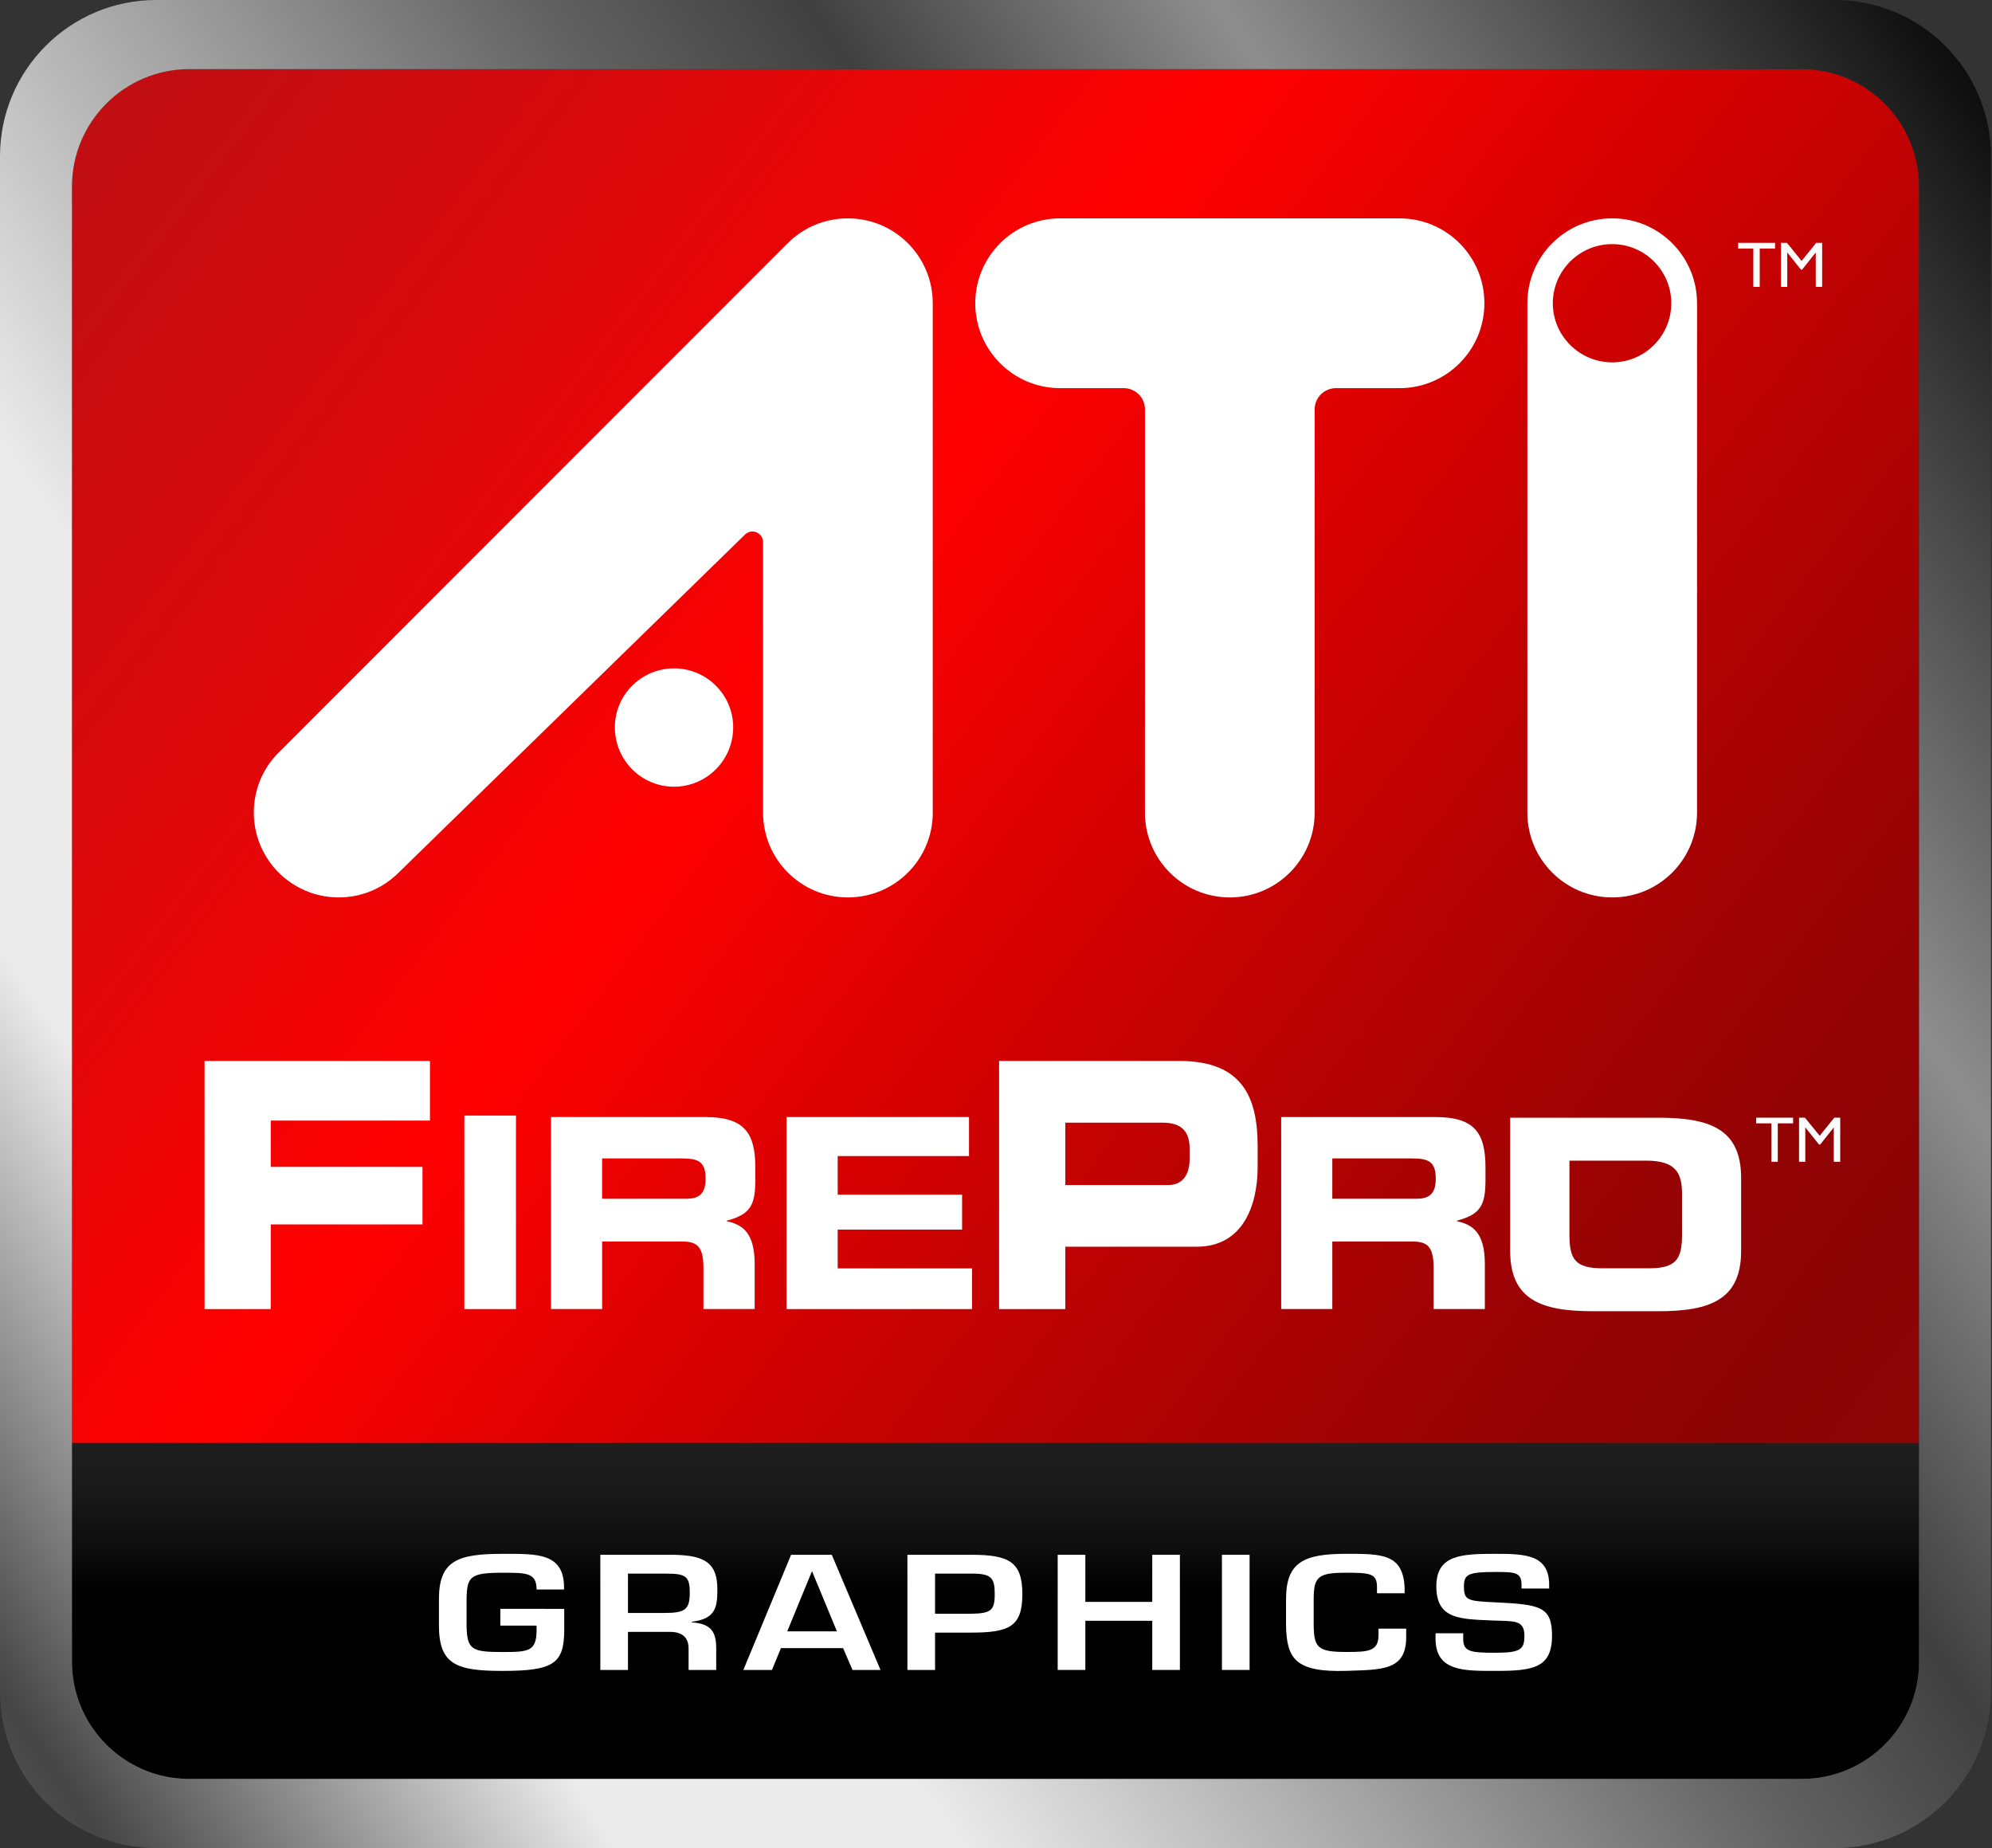
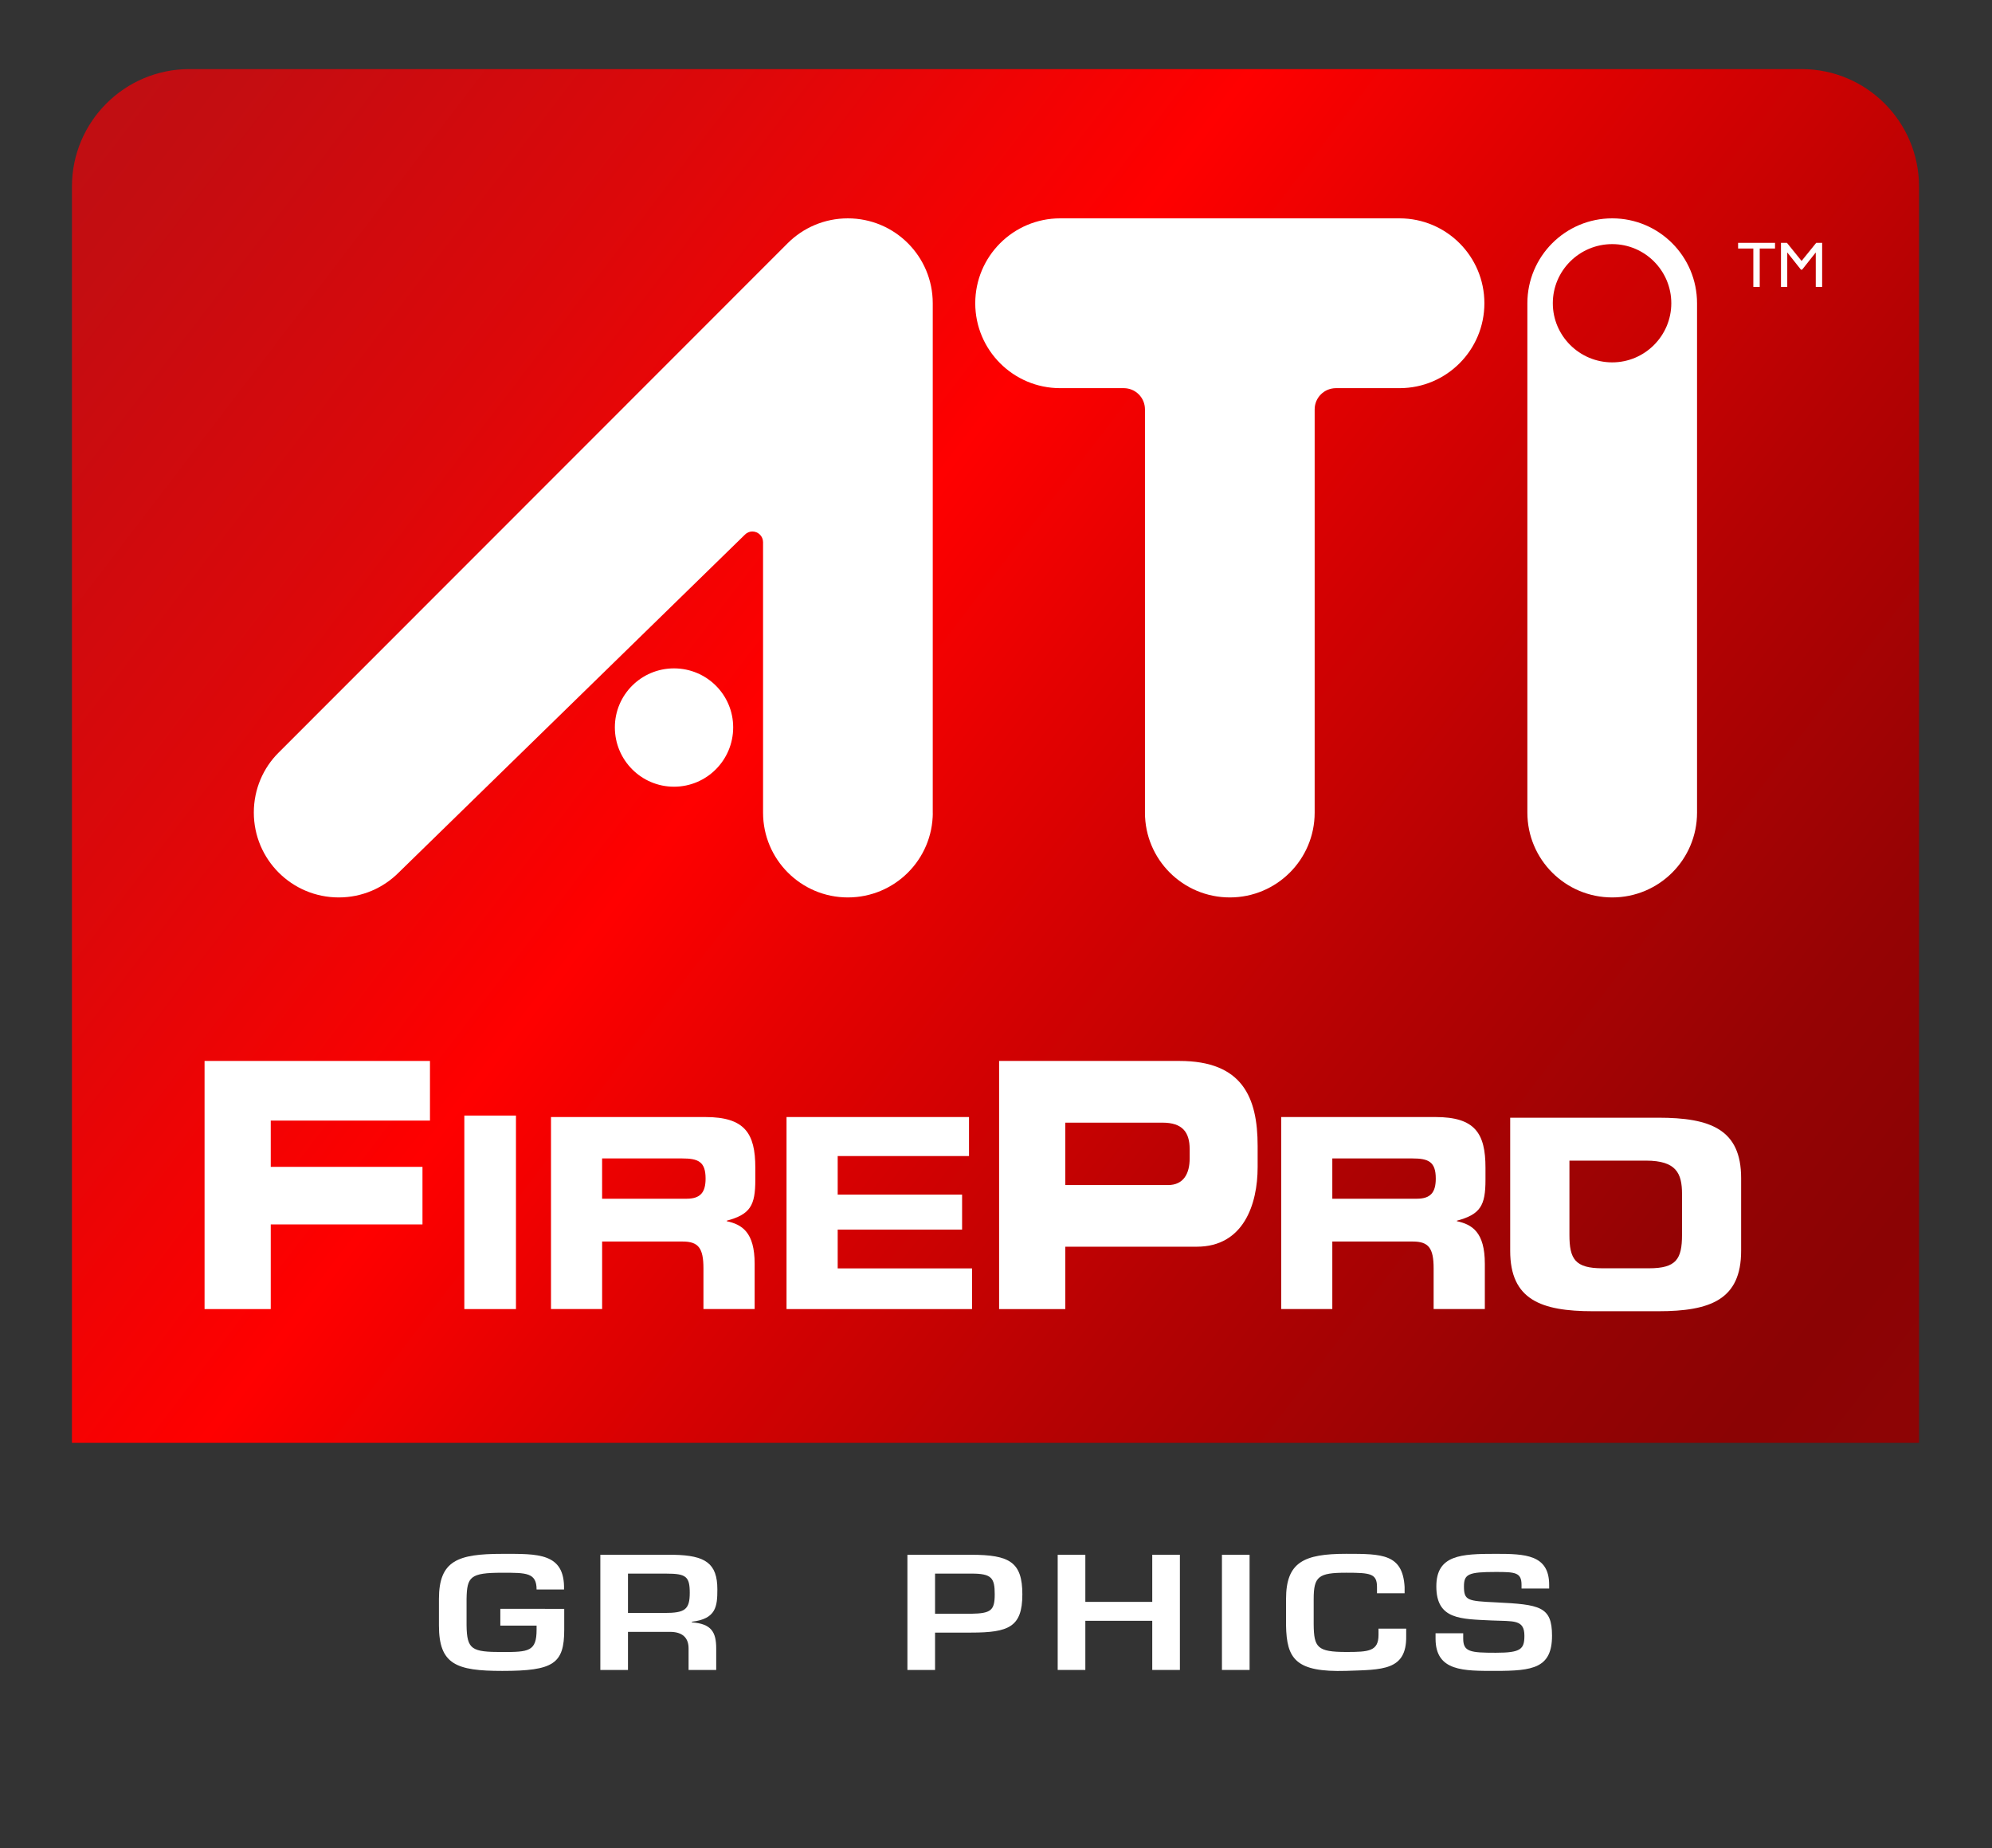
<svg xmlns="http://www.w3.org/2000/svg" version="1.1" id="Layer_1" x="0px" y="0px" width="100%" height="100%" viewBox="0 0 107.8 100" enable-background="new 0 0 107.8 100" xml:space="preserve">
  <rect x="0" y="0" width="107.8" height="100" fill="#333333" stroke="none" />
  <g>
    <g>
      <linearGradient id="SVGID_1_" gradientUnits="userSpaceOnUse" x1="53.872" y1="77.441" x2="53.872" y2="86">
        <stop offset="0" style="stop-color:#1F1F1F" />
        <stop offset="0.35" style="stop-color:#1A1A1A" />
        <stop offset="0.747" style="stop-color:#0D0D0D" />
        <stop offset="1" style="stop-color:#000000" />
      </linearGradient>
-       <path fill="url(#SVGID_1_)" d="M8.959,96.129c0.406,0.082,0.825,0.127,1.254,0.127h87.315c3.477,0,6.322-2.846,6.322-6.322V78.074    H3.893v11.832C3.893,92.975,6.068,95.533,8.959,96.129z" />
      <linearGradient id="SVGID_2_" gradientUnits="userSpaceOnUse" x1="-18.402" y1="-12.743" x2="148.211" y2="114.64">
        <stop offset="0" style="stop-color:#B11117" />
        <stop offset="0.077" style="stop-color:#B61016" />
        <stop offset="0.168" style="stop-color:#C40D11" />
        <stop offset="0.266" style="stop-color:#DC080A" />
        <stop offset="0.369" style="stop-color:#FD0000" />
        <stop offset="0.374" style="stop-color:#FF0000" />
        <stop offset="0.427" style="stop-color:#E60101" />
        <stop offset="0.546" style="stop-color:#B50203" />
        <stop offset="0.636" style="stop-color:#960304" />
        <stop offset="0.687" style="stop-color:#8B0304" />
        <stop offset="1" style="stop-color:#9E0B0F" />
      </linearGradient>
      <path fill="url(#SVGID_2_)" d="M97.498,3.739H10.247c-3.507,0-6.354,2.849-6.354,6.358v67.977h99.958V10.098    C103.852,6.586,101.004,3.739,97.498,3.739z" />
      <linearGradient id="SVGID_3_" gradientUnits="userSpaceOnUse" x1="154.142" y1="-18.619" x2="-19.711" y2="100.355">
        <stop offset="0" style="stop-color:#EBEBEB" />
        <stop offset="0.135" style="stop-color:#0D0D0D" />
        <stop offset="0.247" style="stop-color:#0D0D0D" />
        <stop offset="0.396" style="stop-color:#8E8E8E" />
        <stop offset="0.483" style="stop-color:#404040" />
        <stop offset="0.542" style="stop-color:#636363" />
        <stop offset="0.718" style="stop-color:#EBEBEB" />
        <stop offset="0.791" style="stop-color:#EBEBEB" />
        <stop offset="0.899" style="stop-color:#454545" />
        <stop offset="1" style="stop-color:#9E9E9E" />
      </linearGradient>
-       <path fill="url(#SVGID_3_)" d="M99.295,0H8.449C3.788,0,0,3.791,0,8.453v83.102C0,96.211,3.788,100,8.449,100h90.846    c4.654,0,8.449-3.791,8.449-8.451V8.453C107.744,3.791,103.949,0,99.295,0z M103.852,78.074L103.852,78.074v11.859    c0,3.477-2.846,6.322-6.322,6.322H10.214c-0.43,0-0.848-0.045-1.254-0.127c-2.891-0.596-5.066-3.154-5.066-6.223V10.098    c0-3.509,2.847-6.358,6.354-6.358h87.251c3.506,0,6.354,2.847,6.354,6.358V78.074z" />
    </g>
    <g>
      <g>
        <path fill="#FFFFFF" d="M98.262,15.524h0.346v-2.385h-0.32l-0.793,0.981l-0.793-0.981h-0.322v2.385h0.34v-1.855h0.008     l0.734,0.924h0.061l0.732-0.924h0.008V15.524L98.262,15.524z M95.23,13.449h0.828v-0.31h-1.998v0.31h0.824v2.075h0.346V13.449     L95.23,13.449z" />
        <g>
          <path fill="#FFFFFF" d="M57.371,21.003c-2.535,0-4.594-2.06-4.594-4.594c0-2.535,2.059-4.594,4.594-4.594h18.367      c2.541,0,4.592,2.059,4.592,4.594c0,2.535-2.051,4.594-4.592,4.594h-3.439c-0.639,0-1.154,0.515-1.154,1.146v21.823      c0,2.533-2.055,4.588-4.59,4.588c-2.541,0-4.594-2.055-4.594-4.588V22.149c0-0.631-0.51-1.146-1.148-1.146H57.371z" />
          <path fill="#FFFFFF" d="M50.479,43.972c0,2.533-2.056,4.588-4.596,4.588c-2.533,0-4.589-2.055-4.589-4.588V29.337      c0-0.319-0.259-0.579-0.583-0.579c-0.152,0-0.296,0.068-0.396,0.169L21.582,47.208c-0.832,0.836-1.978,1.352-3.25,1.352      c-2.541,0-4.596-2.055-4.596-4.594c0-1.268,0.511-2.421,1.347-3.248l27.549-27.563c0.834-0.83,1.984-1.34,3.249-1.34      c2.544,0,4.596,2.059,4.596,4.594v27.918" />
          <path fill="#FFFFFF" d="M91.838,43.972c0,2.533-2.053,4.588-4.59,4.588s-4.592-2.055-4.592-4.588V16.409      c0-2.533,2.055-4.594,4.592-4.594s4.59,2.061,4.59,4.594V43.972z M87.248,19.608c1.76,0,3.197-1.436,3.197-3.199      c0-1.769-1.438-3.2-3.197-3.2c-1.771,0-3.215,1.431-3.215,3.2C84.033,18.172,85.477,19.608,87.248,19.608z" />
          <path fill="#FFFFFF" d="M33.274,39.358c0-1.765,1.434-3.192,3.201-3.192c1.768,0,3.202,1.427,3.202,3.192      c0,1.773-1.434,3.211-3.202,3.211C34.708,42.569,33.274,41.131,33.274,39.358z" />
        </g>
      </g>
      <g>
        <g>
          <path fill="#FFFFFF" d="M11.071,57.408h12.197v3.227h-8.616v2.504h8.211v3.115h-8.211v4.58h-3.582V57.408z" />
          <path fill="#FFFFFF" d="M25.128,60.363h2.794v10.471h-2.794V60.363z" />
          <path fill="#FFFFFF" d="M54.068,57.408h9.762c3.402,0,4.229,1.969,4.229,4.6v1.148c0,2.004-0.76,4.303-3.293,4.303H57.65v3.375      h-3.582V57.408z M57.65,64.123h5.564c0.842,0,1.166-0.631,1.166-1.43v-0.518c0-0.91-0.391-1.428-1.469-1.428H57.65V64.123z" />
          <path fill="#FFFFFF" d="M89.744,60.479h-8.018v7.203c0,2.645,1.668,3.268,4.479,3.268h3.539c2.809,0,4.48-0.623,4.48-3.268      v-3.934C94.225,61.102,92.553,60.479,89.744,60.479z M91.025,66.82c0,1.307-0.313,1.807-1.785,1.807h-2.523      c-1.479,0-1.785-0.5-1.785-1.807v-4.018h2.201l0,0h1.941c1.639,0,1.951,0.684,1.951,1.807V66.82z" />
          <path fill="#FFFFFF" d="M29.818,60.443h8.351c2.133,0,2.706,0.877,2.706,2.738v0.662c0,1.391-0.274,1.865-1.546,2.209v0.027      c0.824,0.178,1.51,0.594,1.51,2.303v2.451h-2.771v-2.203c0-1.094-0.271-1.451-1.13-1.451h-4.353v3.654h-2.767V60.443z       M32.584,64.863h4.575c0.749,0,1.025-0.348,1.025-1.09l0,0c0-0.918-0.399-1.09-1.274-1.09h-4.326V64.863z" />
          <path fill="#FFFFFF" d="M69.334,60.443h8.35c2.133,0,2.705,0.877,2.705,2.738v0.662c0,1.391-0.273,1.865-1.547,2.209v0.027      c0.826,0.178,1.512,0.594,1.512,2.303v2.451h-2.771v-2.203c0-1.094-0.271-1.451-1.129-1.451H72.1v3.654h-2.766V60.443z       M72.1,64.863h4.576c0.748,0,1.023-0.348,1.023-1.09l0,0c0-0.918-0.4-1.09-1.273-1.09H72.1V64.863z" />
          <path fill="#FFFFFF" d="M42.564,60.443h9.875v2.111h-7.106v2.088h6.732v1.891h-6.732v2.1h7.27v2.201H42.564V60.443z" />
        </g>
-         <path fill="#FFFFFF" d="M99.238,62.863h0.348v-2.385h-0.32l-0.791,0.979l-0.799-0.979h-0.318v2.385h0.338V61.01h0.008     l0.736,0.922h0.059l0.736-0.922h0.004V62.863L99.238,62.863z M96.207,60.785h0.83v-0.307h-2v0.307h0.826v2.078h0.344V60.785     L96.207,60.785z" />
      </g>
      <g>
        <path fill="#FFFFFF" d="M30.534,87.053v1.131c0,1.844-0.582,2.229-3.353,2.229c-2.493,0-3.427-0.352-3.427-2.461v-1.43     c0-2.078,1.018-2.443,3.427-2.443c1.899,0,3.394-0.074,3.342,1.928h-1.485c0-0.914-0.56-0.906-1.857-0.906     c-1.744,0-1.911,0.217-1.932,1.422v1.43c0.021,1.305,0.27,1.438,1.932,1.438c1.422,0,1.857-0.025,1.857-1.205v-0.225h-1.962     v-0.906H30.534z" />
        <path fill="#FFFFFF" d="M33.984,88.299v2.063h-1.496v-6.232h3.976c1.703,0.033,2.357,0.455,2.357,1.869     c0,0.922-0.062,1.596-1.381,1.754v0.033c1.06,0.074,1.319,0.531,1.319,1.412v1.164h-1.495v-1.164c0-0.523-0.27-0.889-0.986-0.898     H33.984z M35.956,87.277c1.101,0,1.371-0.174,1.371-1.088c0-0.883-0.198-1.041-1.267-1.041h-2.076v2.129H35.956z" />
-         <path fill="#FFFFFF" d="M42.262,89.18l-0.488,1.182h-1.547l2.584-6.232h2.202l2.638,6.232h-1.517l-0.509-1.182H42.262z      M43.954,85.041h-0.022l-1.329,3.232h2.689L43.954,85.041z" />
        <path fill="#FFFFFF" d="M49.106,84.129h3.447c2.086,0,2.773,0.398,2.773,2.143c0,1.764-0.737,2.068-2.773,2.068h-1.951v2.021     h-1.496V84.129z M52.553,87.32c1.069-0.018,1.278-0.176,1.278-1.049c0-0.881-0.156-1.131-1.278-1.123h-1.951v2.172H52.553z" />
        <path fill="#FFFFFF" d="M63.852,90.361h-1.496v-2.66h-3.621v2.66h-1.496v-6.232h1.496v2.549h3.621v-2.549h1.496V90.361z" />
        <path fill="#FFFFFF" d="M67.623,90.361h-1.496v-6.232h1.496V90.361z" />
        <path fill="#FFFFFF" d="M74.518,86.213v-0.34c0-0.725-0.352-0.773-1.662-0.773c-1.504,0-1.764,0.199-1.764,1.422V87.9     c0.012,1.248,0.197,1.488,1.764,1.488c1.205,0,1.744-0.033,1.744-0.924v-0.338h1.498v0.406c0.029,1.879-1.311,1.811-3.242,1.879     c-2.738,0.082-3.229-0.643-3.26-2.461v-1.43c0-1.994,0.967-2.443,3.26-2.443c1.943,0,3.053,0.008,3.156,1.795v0.34H74.518z" />
        <path fill="#FFFFFF" d="M79.184,88.375v0.291c0,0.715,0.383,0.764,1.766,0.764c1.359,0,1.545-0.199,1.545-0.922     c0-0.891-0.592-0.773-1.754-0.824c-1.682-0.082-3.012-0.033-3.012-1.844c0-1.711,1.352-1.762,3.221-1.762     c1.586,0,2.885,0.043,2.885,1.68v0.197H82.34v-0.197c0-0.676-0.344-0.699-1.391-0.699c-1.486,0-1.725,0.115-1.725,0.781     c0,0.764,0.197,0.791,1.713,0.863c2.396,0.117,3.053,0.217,3.053,1.805c0,1.754-1.039,1.904-3.041,1.904     c-1.725,0-3.262,0.041-3.262-1.746v-0.291H79.184z" />
      </g>
    </g>
  </g>
</svg>